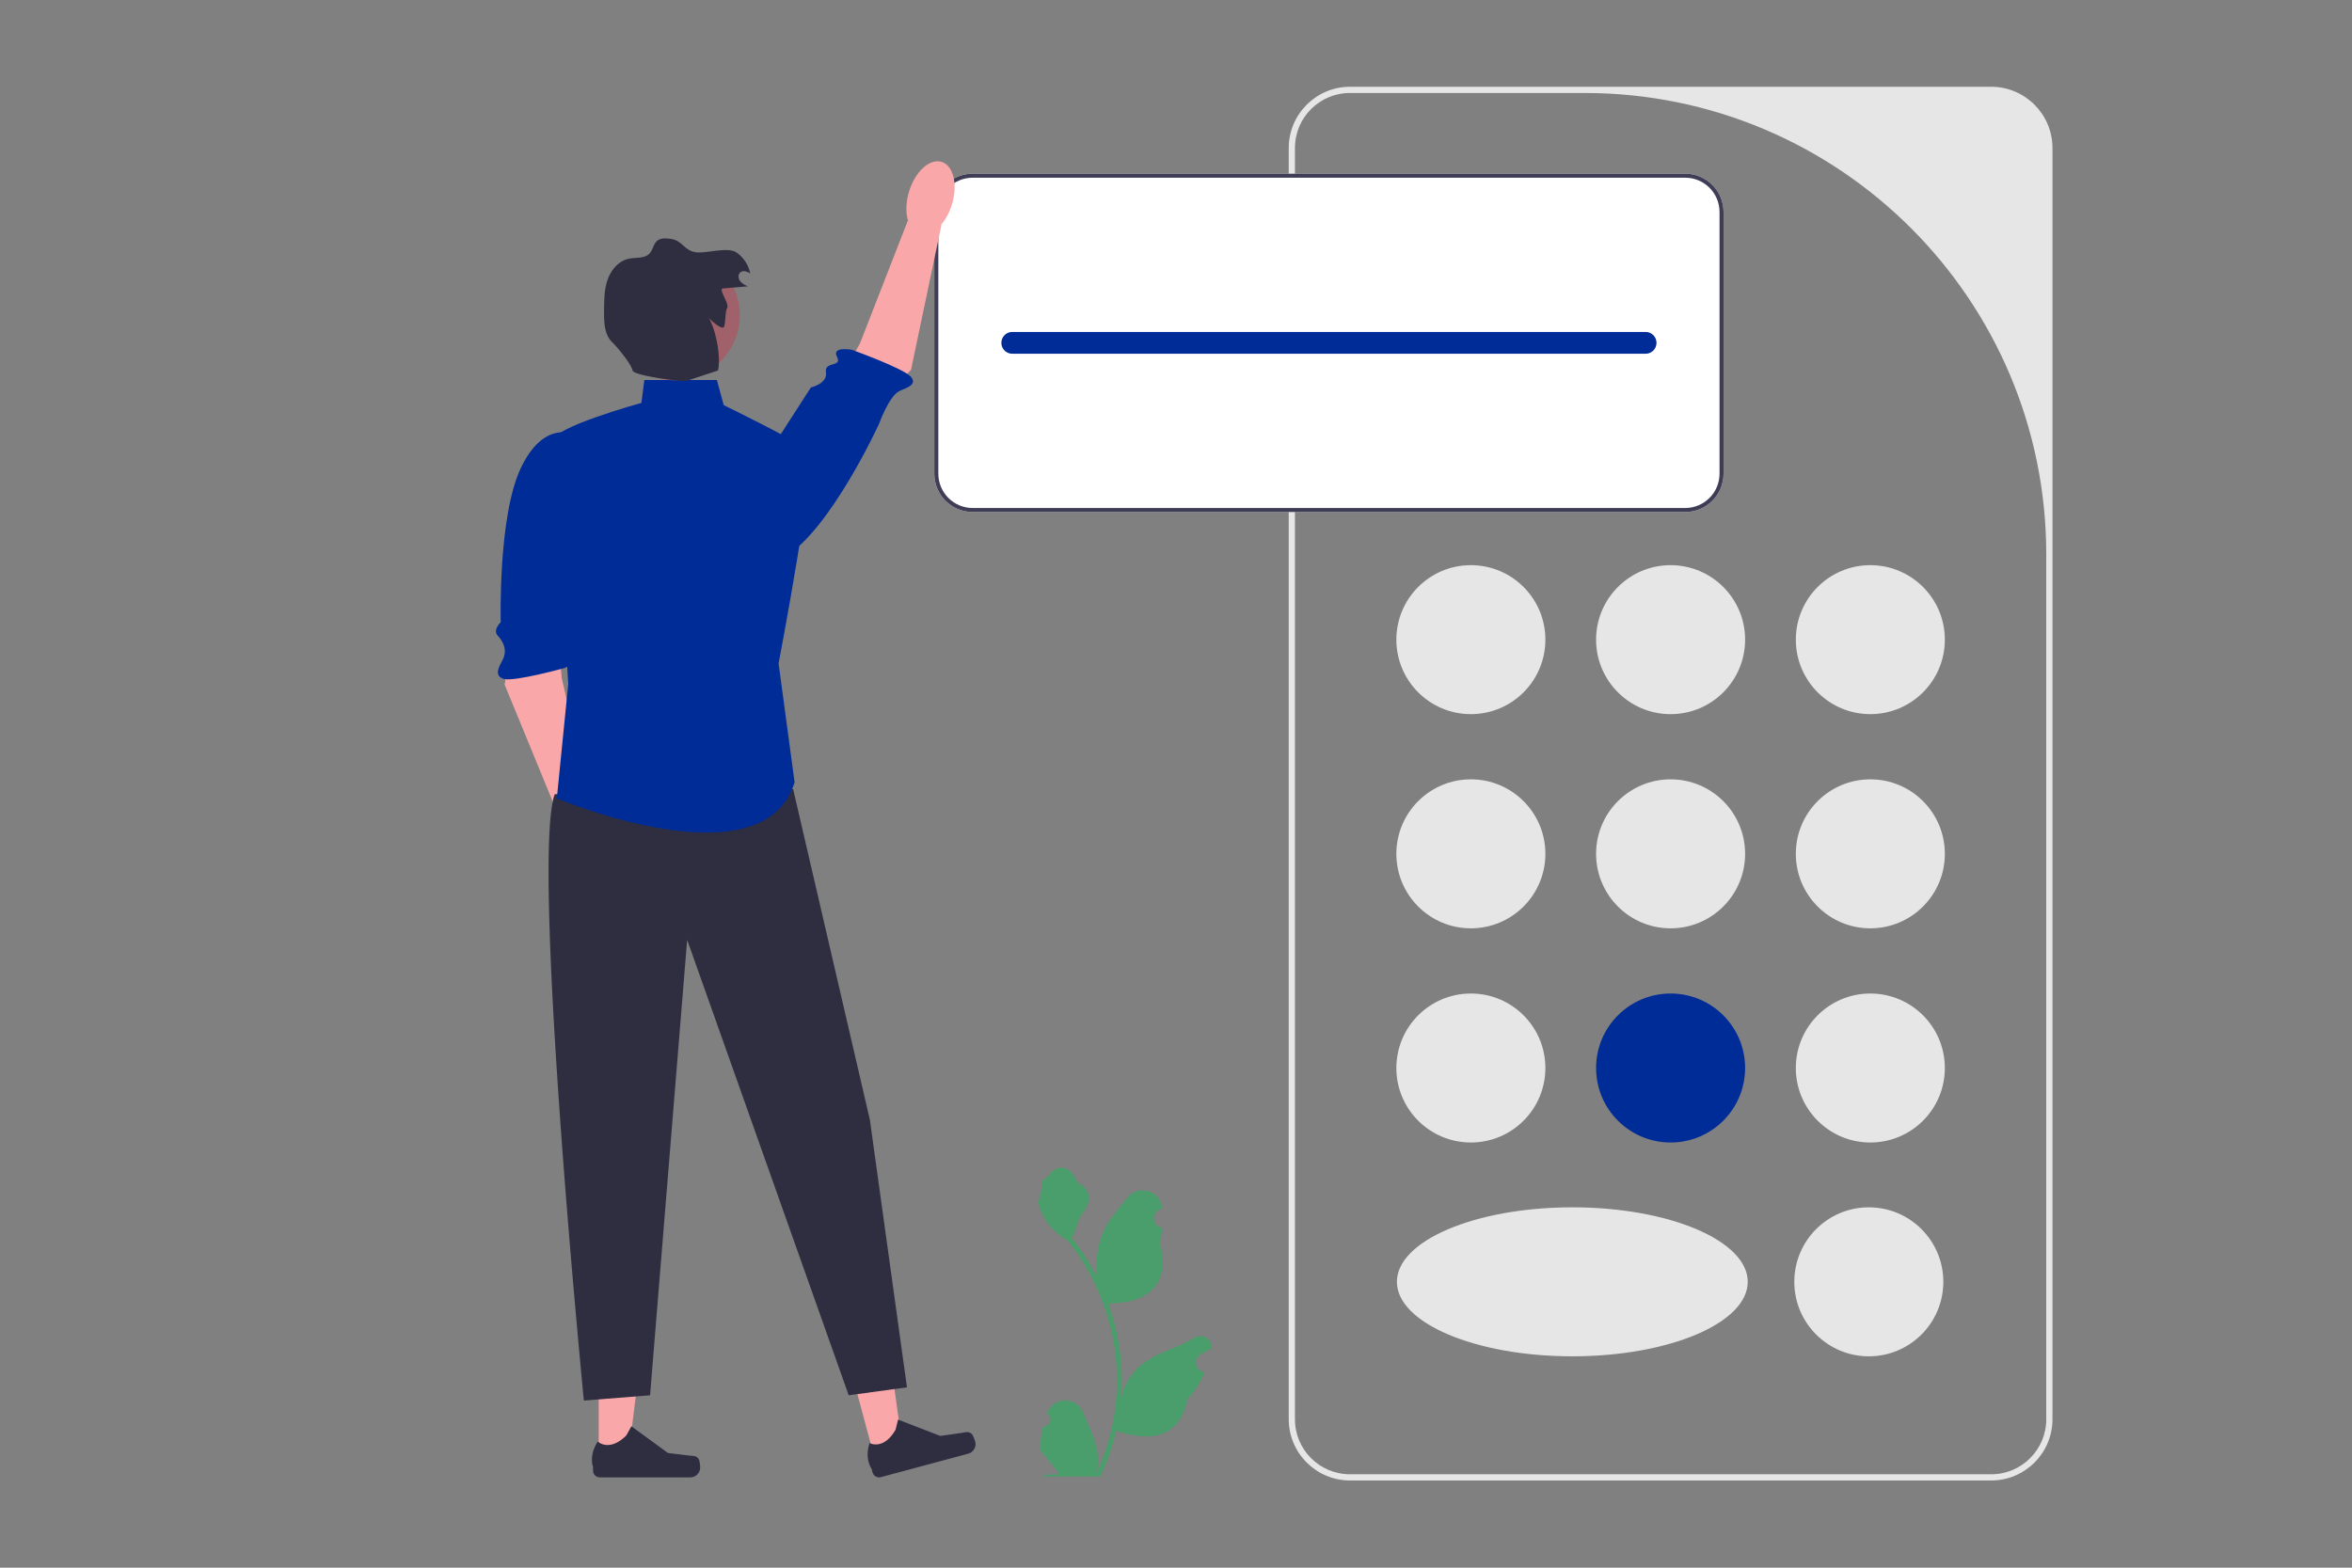
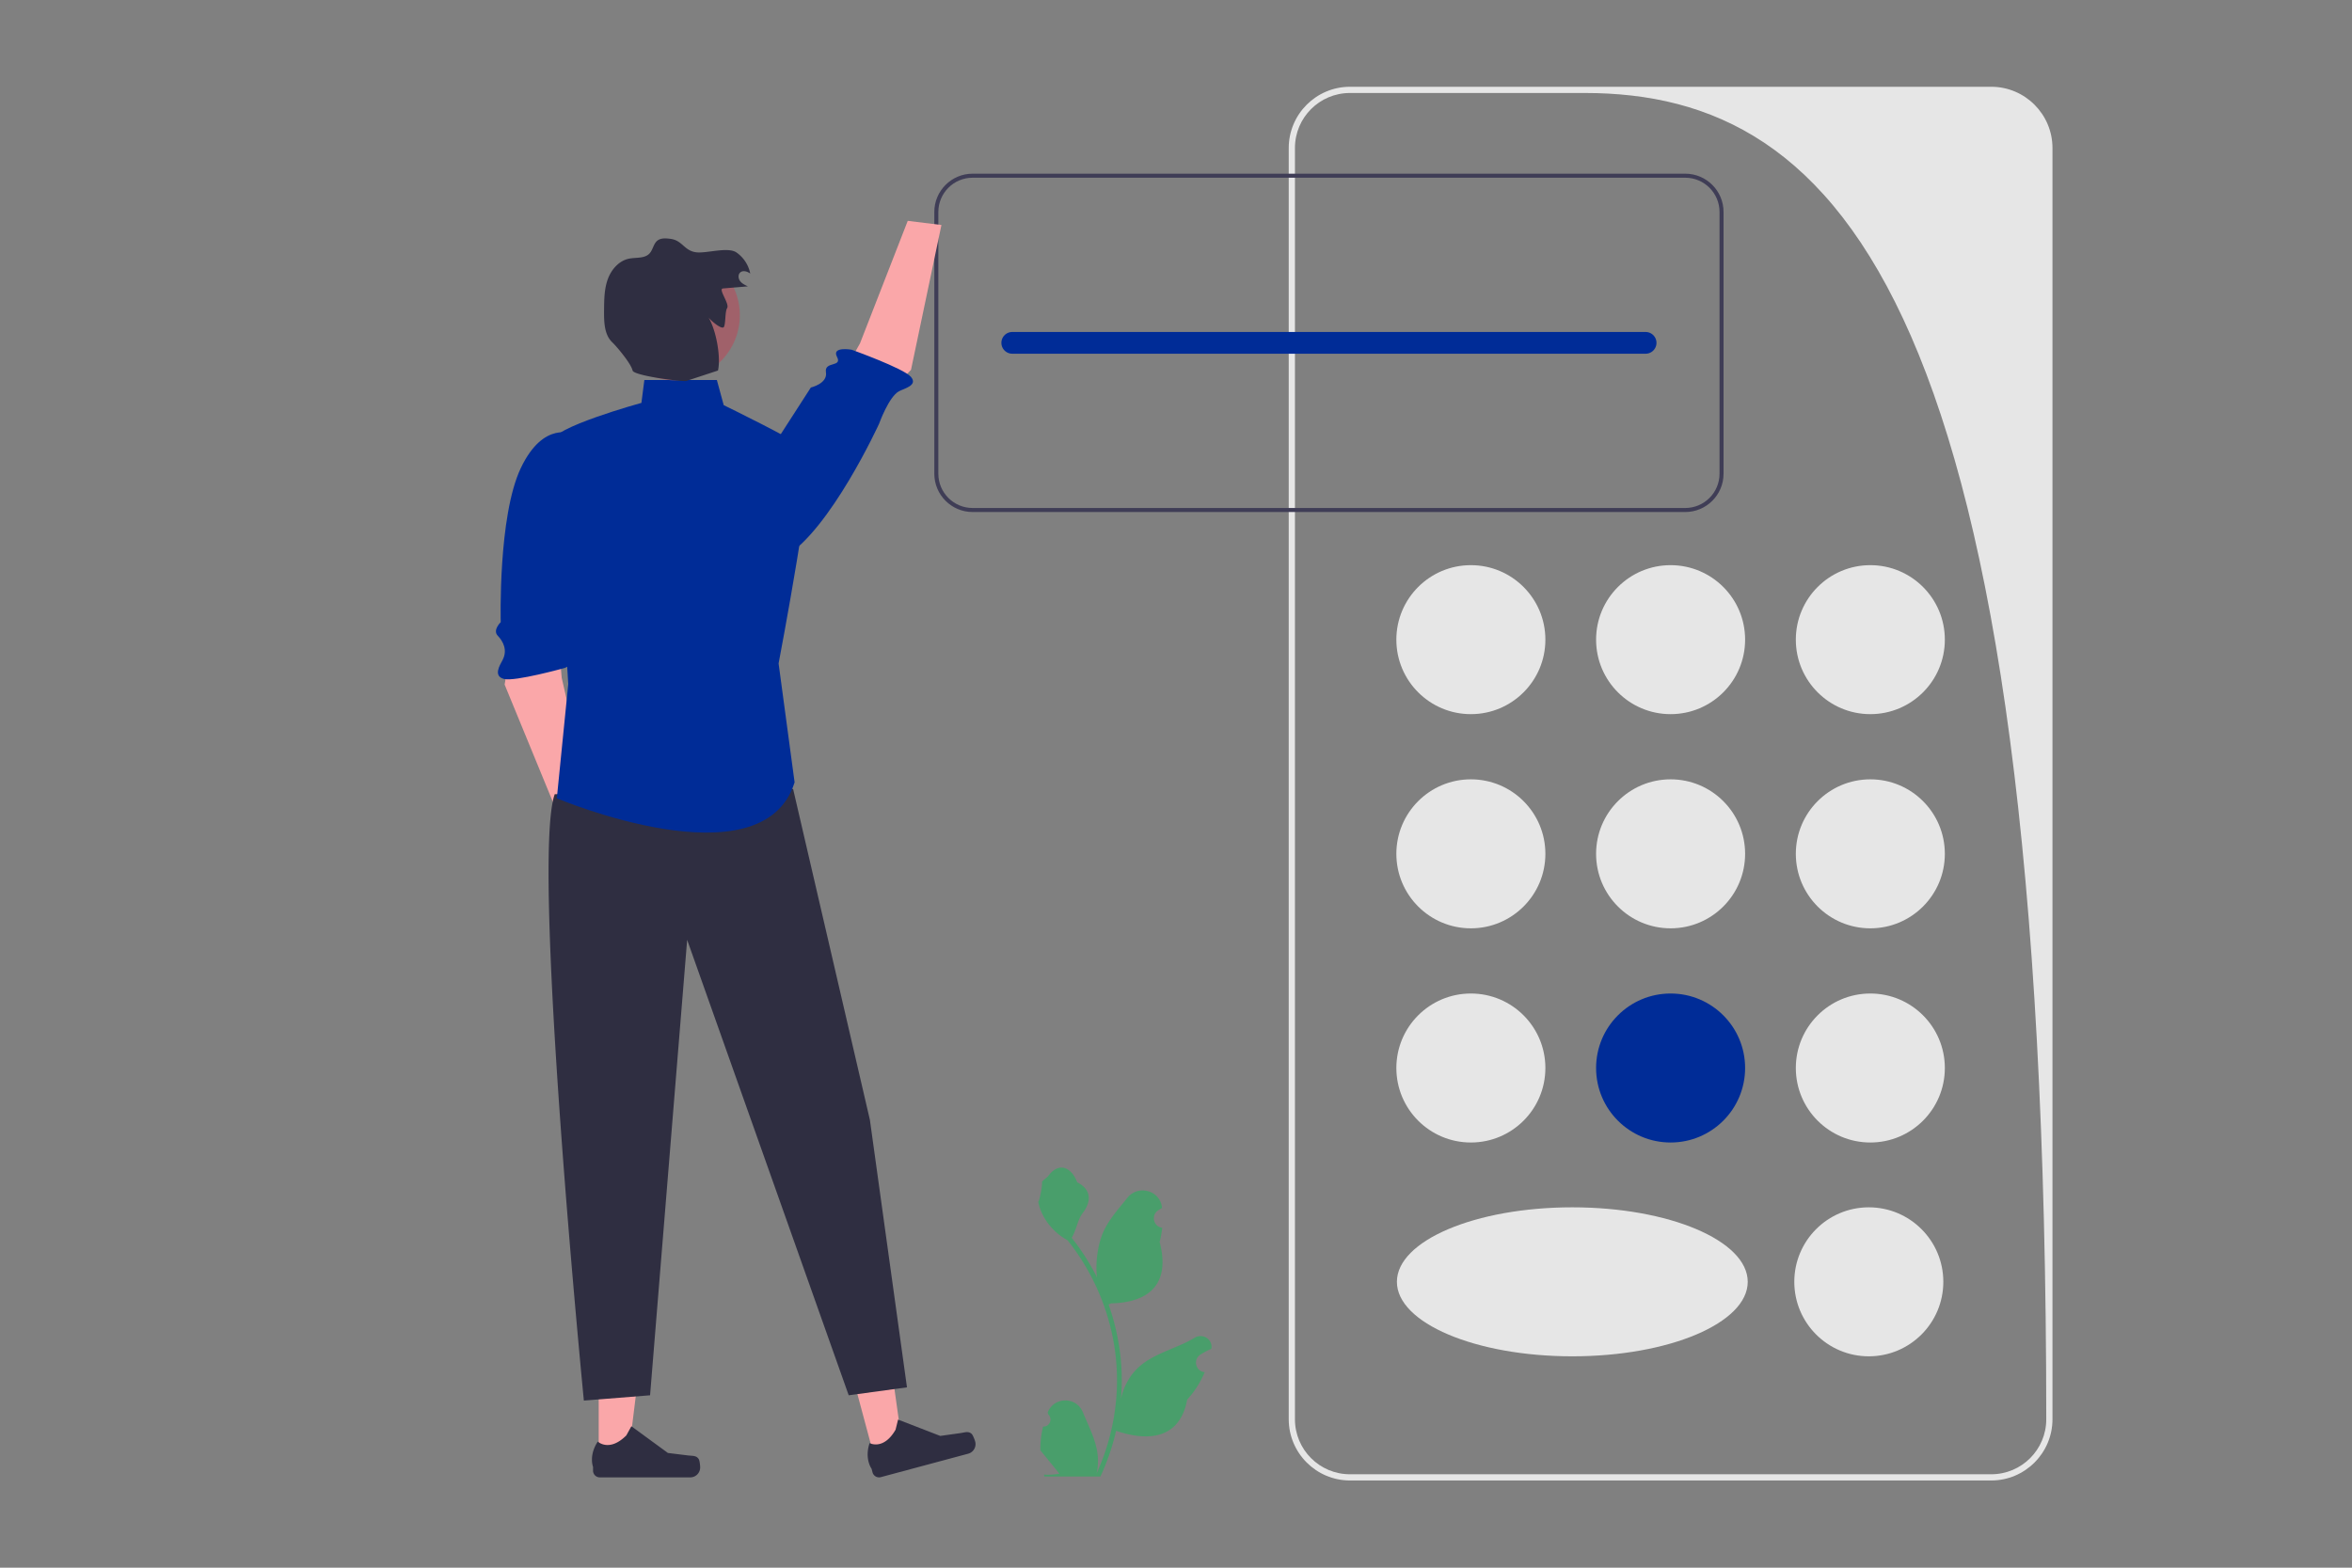
<svg xmlns="http://www.w3.org/2000/svg" viewBox="0 0 300 200" xml:space="preserve" style="fill-rule:evenodd;clip-rule:evenodd;stroke-linejoin:round;stroke-miterlimit:2">
  <rect x="0" y="0" width="300" height="200" fill="#808080" stroke="none" />
  <path style="fill:none" d="M2905 0h300v200h-300z" transform="translate(-2905)" />
  <g transform="translate(38.266 11.07) scale(.396)">
    <path d="M239.346 431.63c2.066.129 3.207-2.437 1.644-3.933l-.155-.619.062-.148c2.089-4.982 9.17-4.947 11.241.042 1.839 4.428 4.18 8.864 4.756 13.546a18.026 18.026 0 0 1-.317 6.2c4.308-9.41 6.576-19.686 6.576-30.021 0-2.596-.143-5.193-.433-7.783a71.738 71.738 0 0 0-.995-6.31c-2.306-11.277-7.298-22.018-14.5-30.989-3.462-1.893-6.349-4.851-8.093-8.397-.626-1.279-1.117-2.655-1.35-4.056.394.051 1.486-5.949 1.189-6.317.549-.833 1.531-1.247 2.131-2.06 2.982-4.044 7.091-3.338 9.236 2.157 4.582 2.313 4.627 6.148 1.815 9.837-1.789 2.347-2.034 5.522-3.604 8.035.162.206.329.407.491.613a73.588 73.588 0 0 1 7.681 12.169c-.61-4.766.291-10.508 1.826-14.21 1.749-4.217 5.025-7.769 7.911-11.415 3.466-4.379 10.573-2.468 11.184 3.084l.017.161c-.428.242-.848.498-1.258.77-2.34 1.547-1.531 5.174 1.241 5.601l.062.01a30.526 30.526 0 0 1-.807 4.579c3.702 14.316-4.29 19.53-15.701 19.765-.252.129-.498.258-.75.381a73.242 73.242 0 0 1 2.765 9.979 73.976 73.976 0 0 1 1.279 9.048c.297 3.83.271 7.68-.052 11.504l.019-.136c.82-4.211 3.107-8.145 6.427-10.87 4.945-4.063 11.933-5.559 17.268-8.824 2.568-1.572 5.86.459 5.411 3.437l-.022.142a20.668 20.668 0 0 0-3.577 1.887c-2.339 1.548-1.531 5.174 1.241 5.602l.063.01.129.019a30.676 30.676 0 0 1-5.638 8.83c-2.315 12.497-12.256 13.682-22.891 10.043h-.006a75.12 75.12 0 0 1-5.044 14.726h-18.021c-.064-.2-.122-.407-.181-.607 1.667.104 3.346.007 4.987-.297-1.337-1.64-2.674-3.294-4.011-4.935-.033-.032-.058-.064-.084-.096-.678-.84-1.363-1.673-2.041-2.513l-.001-.001a30.03 30.03 0 0 1 .879-7.64h.001Z" style="fill:#499e6b;fill-rule:nonzero" />
-     <path d="M544.743 449H338.192c-10.876 0-19.724-8.849-19.724-19.725V19.725C318.468 8.849 327.316 0 338.192 0h206.551c10.876 0 19.725 8.849 19.725 19.725v409.55c0 10.876-8.849 19.725-19.725 19.725ZM338.192 2c-9.789 0-17.724 7.935-17.724 17.724v409.551c0 9.789 7.935 17.725 17.724 17.725h206.551c9.789 0 17.725-7.936 17.725-17.725v-278.57C562.468 68.577 495.89 2 413.763 2h-75.571Z" style="fill:#e6e6e6;fill-rule:nonzero" />
+     <path d="M544.743 449H338.192c-10.876 0-19.724-8.849-19.724-19.725V19.725C318.468 8.849 327.316 0 338.192 0h206.551c10.876 0 19.725 8.849 19.725 19.725v409.55c0 10.876-8.849 19.725-19.725 19.725ZM338.192 2c-9.789 0-17.724 7.935-17.724 17.724v409.551c0 9.789 7.935 17.725 17.724 17.725h206.551c9.789 0 17.725-7.936 17.725-17.725C562.468 68.577 495.89 2 413.763 2h-75.571Z" style="fill:#e6e6e6;fill-rule:nonzero" />
    <circle cx="377.134" cy="178.118" r="24" style="fill:#e6e6e6" />
    <circle cx="505.801" cy="178.118" r="24" style="fill:#e6e6e6" />
    <circle cx="441.467" cy="178.118" r="24" style="fill:#e6e6e6" />
    <circle cx="377.134" cy="247.118" r="24" style="fill:#e6e6e6" />
    <circle cx="505.801" cy="247.118" r="24" style="fill:#e6e6e6" />
    <circle cx="441.467" cy="247.118" r="24" style="fill:#e6e6e6" />
    <circle cx="377.134" cy="316.118" r="24" style="fill:#e6e6e6" />
    <circle cx="505.31" cy="385" r="24" style="fill:#e6e6e6" />
    <ellipse cx="409.81" cy="385" rx="56.5" ry="24" style="fill:#e6e6e6" />
    <circle cx="505.801" cy="316.118" r="24" style="fill:#e6e6e6" />
    <circle cx="441.467" cy="316.118" r="24" style="fill:#002c97" />
-     <path d="M446.184 28H216.65c-6.806 0-12.34 5.534-12.34 12.34v84.32c0 6.806 5.534 12.34 12.34 12.34h229.534c6.806 0 12.34-5.534 12.34-12.34V40.34c0-6.806-5.534-12.34-12.34-12.34Z" style="fill:#fff;fill-rule:nonzero" />
    <path d="M446.184 28H216.65c-6.806 0-12.34 5.534-12.34 12.34v84.32c0 6.806 5.534 12.34 12.34 12.34h229.534c6.806 0 12.34-5.534 12.34-12.34V40.34c0-6.806-5.534-12.34-12.34-12.34Zm11.043 96.66c0 6.092-4.951 11.042-11.043 11.042H216.65c-6.092 0-11.042-4.95-11.042-11.042V40.34c0-6.092 4.95-11.042 11.042-11.042h229.534c6.092 0 11.043 4.95 11.043 11.042v84.32Z" style="fill:#3f3d56;fill-rule:nonzero" />
    <path d="M436.917 82.5c0 1.932-1.568 3.5-3.5 3.5h-204a3.501 3.501 0 0 1-3.5-3.5c0-1.932 1.568-3.5 3.5-3.5h204c1.932 0 3.5 1.568 3.5 3.5Z" style="fill:#002c97" />
    <path d="m67.952 180.421-2.044 12.175 18.13 44.104 9.728-5.001-9.468-41.272-1.361-15.751-14.985 5.745Z" style="fill:#faa7a9;fill-rule:nonzero" />
    <path d="M87.966 111.929s-9.493-4.599-16.858 10.938c-7.366 15.538-6.454 49.615-6.454 49.615s-2.682 2.554-.98 4.342c1.703 1.788 3.29 4.626 1.553 7.897-.915 1.724-3.034 5.096.436 6.054 3.469.959 19.698-3.568 19.698-3.568s6.068-2.718 2.62-4.549c-3.448-1.831 1.408-12.905 1.408-12.905l4.013-31.992-5.436-25.832Z" style="fill:#002c97;fill-rule:nonzero" />
    <ellipse cx="91.852" cy="241.931" rx="7.217" ry="12.155" style="fill:#a0616a" transform="rotate(-17.071 91.852 241.931)" />
    <path d="m185.278 442.57 9.086-2.439-5.082-36.208-13.41 3.599 9.406 35.048Z" style="fill:#faa7a9;fill-rule:nonzero" />
    <path d="M216.354 434.01c.411.401.973 1.899 1.121 2.453a3.193 3.193 0 0 1-2.256 3.911l-28.14 7.551a2.177 2.177 0 0 1-2.668-1.539l-.315-1.172s-2.337-3.147-.635-8.256c0 0 4.474 2.442 8.368-4.309l.807-3.264 13.591 5.26 6.506-.914c1.423-.2 2.592-.724 3.621.279Z" style="fill:#2f2e41;fill-rule:nonzero" />
    <path d="m96.211 442.361 9.408-.001 4.476-36.288-13.886.001.002 36.288Z" style="fill:#faa7a9;fill-rule:nonzero" />
    <path d="M128.444 442.148c.293.493.447 2.085.447 2.659a3.193 3.193 0 0 1-3.193 3.193H96.563a2.178 2.178 0 0 1-2.178-2.178v-1.213s-1.441-3.646 1.526-8.139c0 0 3.688 3.518 9.199-1.993l1.625-2.944 11.764 8.603 6.52.803c1.426.176 2.691-.027 3.425 1.209Zm30.379-215.943 24.738 106.632 11.943 86.159-18.767 2.559L124.7 274.829l-11.942 146.726-21.327 1.706s-17.061-174.023-9.383-195.35l76.775-1.706Z" style="fill:#2f2e41;fill-rule:nonzero" />
    <path d="m188.269 100.115 8.536-8.919 9.802-46.667-10.856-1.333-15.374 39.454-7.73 13.791 15.622 3.674Z" style="fill:#faa7a9;fill-rule:nonzero" />
    <path d="M133.21 145.505s7.988 14.73 22.815 6.022c14.827-8.708 30.508-42.992 30.508-42.992s3.131-8.715 6.407-10.444c1.726-.911 6.168-1.893 3.838-4.636-2.331-2.743-19.09-8.74-19.09-8.74s-6.547-1.163-4.725 2.289c1.822 3.453-4.162 1.314-3.558 4.968.604 3.654-4.862 4.913-4.862 4.913l-31.333 48.62Z" style="fill:#002c97;fill-rule:nonzero" />
-     <ellipse cx="203.087" cy="35.81" rx="12.155" ry="7.217" style="fill:#faa7a9" transform="rotate(-72.861 203.087 35.81)" />
    <path d="M134.271 94.473h-23.357l-.945 7.365s-29.456 8.1-28.72 12.519c.737 4.418 5.155 78.059 5.155 78.059l-3.682 36.82s66.277 27.984 76.587-5.154l-5.155-38.294s12.519-65.54 9.573-68.486c-2.946-2.945-27.247-14.728-27.247-14.728l-2.209-8.101Z" style="fill:#002c97;fill-rule:nonzero" />
    <circle cx="120.704" cy="73.601" r="20.964" style="fill:#a0616a" />
    <path d="m136.229 64.978 8.036-.679c-.921-.423-1.88-.875-2.493-1.681s-.74-2.08.001-2.77c.866-.807 2.3-.38 3.246.331a10.83 10.83 0 0 0-4.423-6.79c-2.783-1.925-9.668.371-13.024-.071-3.871-.51-4.354-3.811-8.225-4.321-1.459-.192-3.102-.337-4.249.585-1.273 1.022-1.415 2.955-2.538 4.14-1.603 1.692-4.351 1.192-6.632 1.668-3.231.675-5.667 3.508-6.792 6.611-1.125 3.104-1.167 6.479-1.195 9.78-.033 3.699-.044 7.982 2.631 10.537 1.63 1.556 6.071 6.897 6.55 9.099.341 1.564 14.234 3.469 17.245 3.382l10.263-3.382c1.009-4.441-.66-13.227-3.058-17.099.79 1.043 4.442 4.183 5 3 .559-1.184.305-4.892 1-6 .878-1.399-2.988-6.201-1.343-6.34Z" style="fill:#2f2e41;fill-rule:nonzero" />
  </g>
</svg>